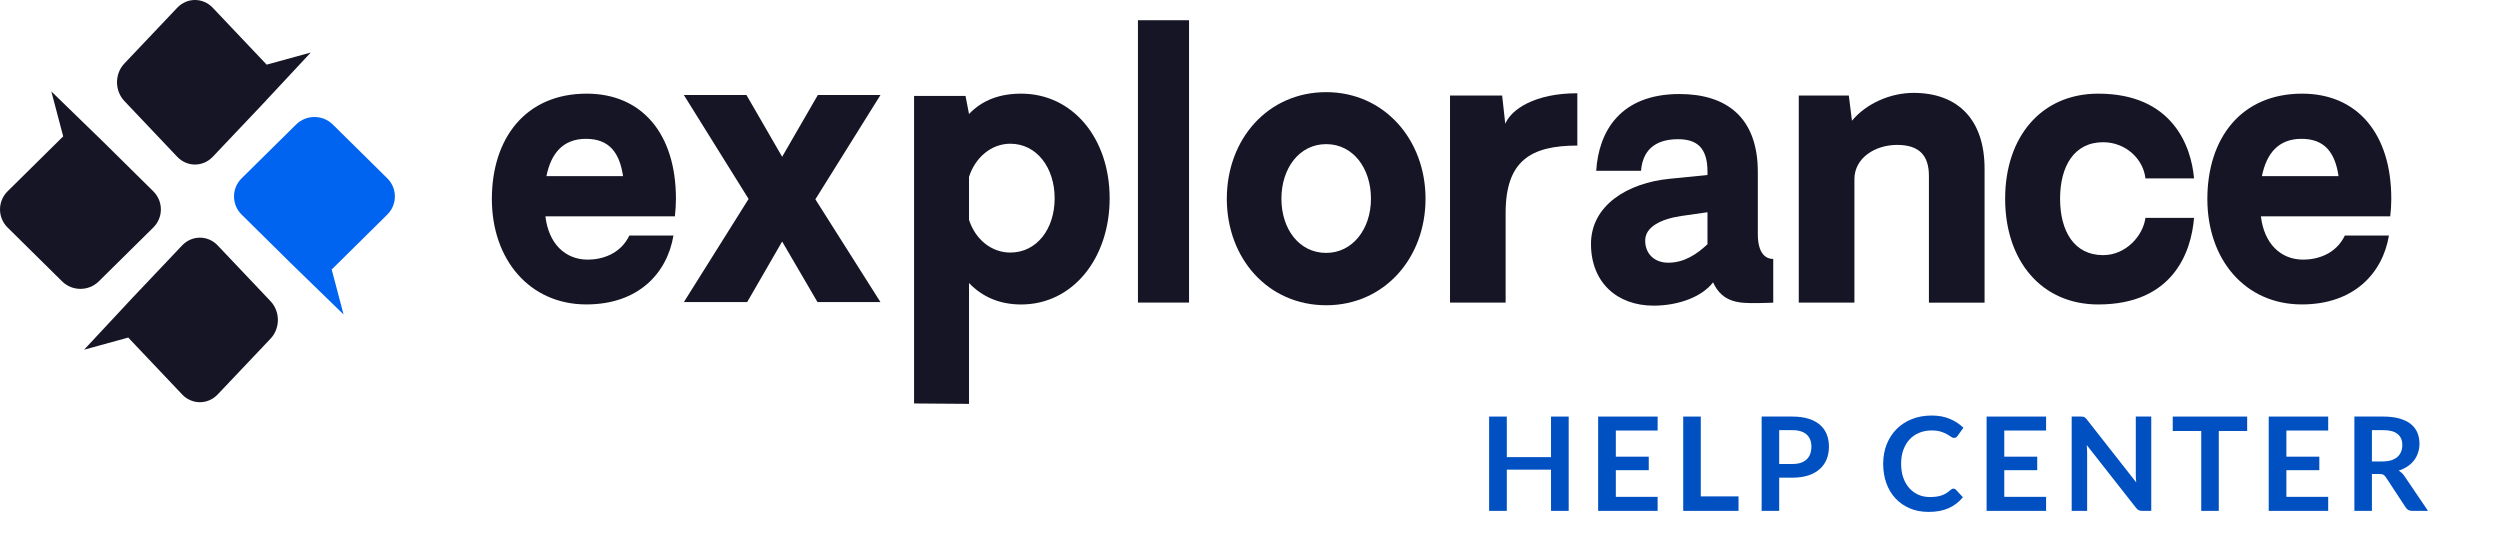
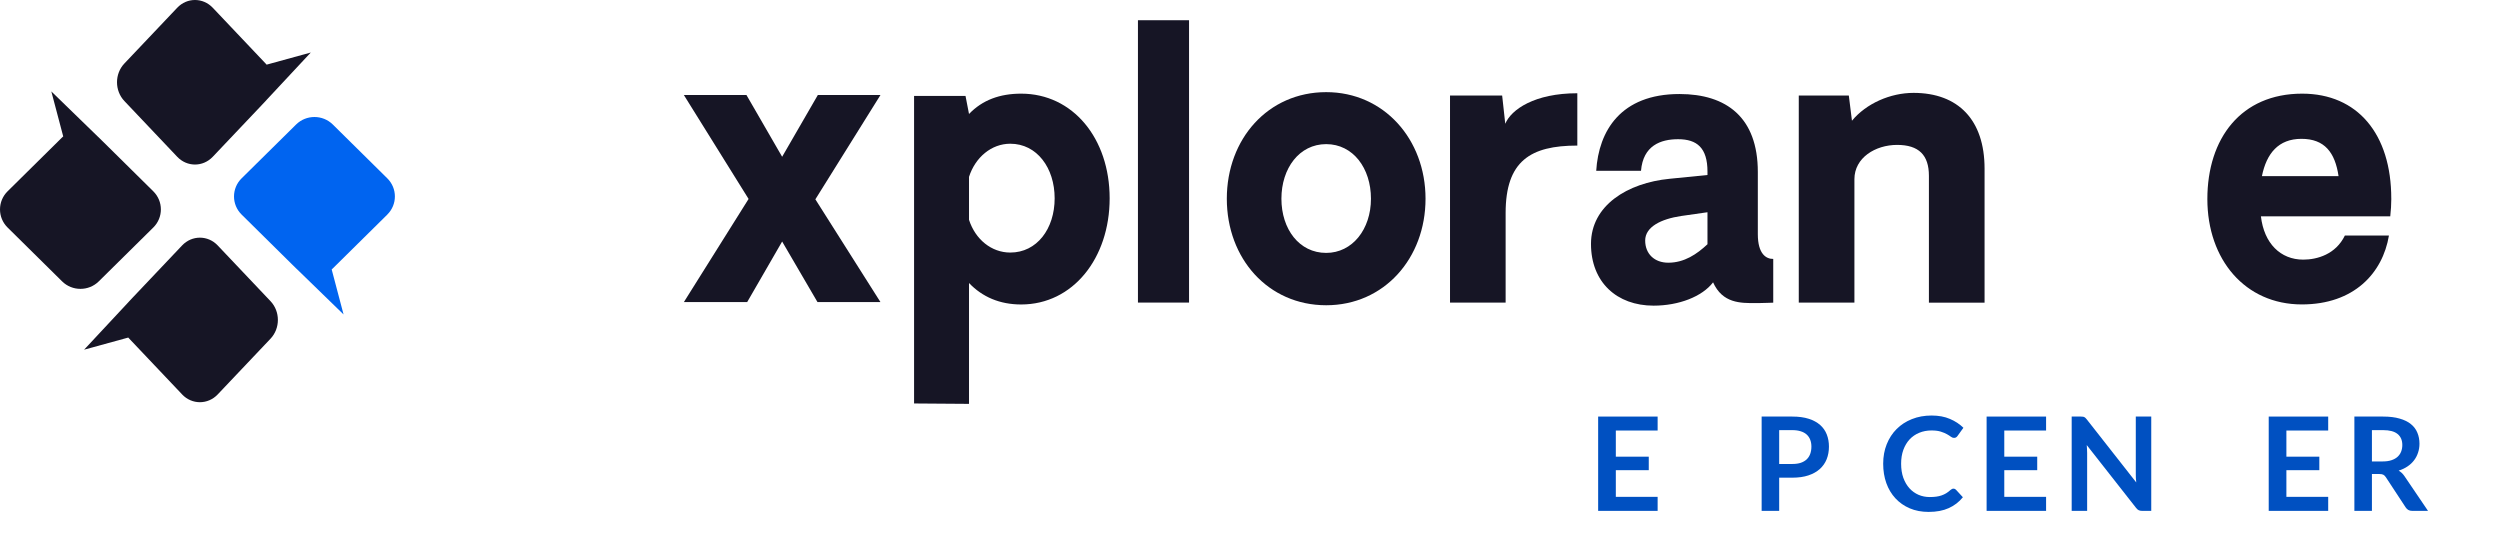
<svg xmlns="http://www.w3.org/2000/svg" width="230" height="49" viewBox="0 0 230 49" fill="none">
  <path d="M218.217 43.61V47H216.603V38.324H219.249C219.841 38.324 220.347 38.386 220.767 38.51C221.191 38.63 221.537 38.8 221.805 39.02C222.077 39.24 222.275 39.504 222.399 39.812C222.527 40.116 222.591 40.452 222.591 40.82C222.591 41.112 222.547 41.388 222.459 41.648C222.375 41.908 222.251 42.144 222.087 42.356C221.927 42.568 221.727 42.754 221.487 42.914C221.251 43.074 220.981 43.202 220.677 43.298C220.881 43.414 221.057 43.58 221.205 43.796L223.377 47H221.925C221.785 47 221.665 46.972 221.565 46.916C221.469 46.86 221.387 46.78 221.319 46.676L219.495 43.898C219.427 43.794 219.351 43.72 219.267 43.676C219.187 43.632 219.067 43.61 218.907 43.61H218.217ZM218.217 42.452H219.225C219.529 42.452 219.793 42.414 220.017 42.338C220.245 42.262 220.431 42.158 220.575 42.026C220.723 41.89 220.833 41.73 220.905 41.546C220.977 41.362 221.013 41.16 221.013 40.94C221.013 40.5 220.867 40.162 220.575 39.926C220.287 39.69 219.845 39.572 219.249 39.572H218.217V42.452Z" fill="#0050C1" />
  <path d="M214.194 38.324V39.608H210.348V42.014H213.378V43.256H210.348V45.71H214.194V47H208.722V38.324H214.194Z" fill="#0050C1" />
-   <path d="M206.739 38.324V39.65H204.129V47H202.515V39.65H199.893V38.324H206.739Z" fill="#0050C1" />
  <path d="M191.441 38.324C191.513 38.324 191.573 38.328 191.621 38.336C191.669 38.34 191.711 38.352 191.747 38.372C191.787 38.388 191.825 38.414 191.861 38.45C191.897 38.482 191.937 38.526 191.981 38.582L196.535 44.384C196.519 44.244 196.507 44.108 196.499 43.976C196.495 43.84 196.493 43.714 196.493 43.598V38.324H197.915V47H197.081C196.953 47 196.847 46.98 196.763 46.94C196.679 46.9 196.597 46.828 196.517 46.724L191.981 40.946C191.993 41.074 192.001 41.202 192.005 41.33C192.013 41.454 192.017 41.568 192.017 41.672V47H190.595V38.324H191.441Z" fill="#0050C1" />
  <path d="M188.24 38.324V39.608H184.394V42.014H187.424V43.256H184.394V45.71H188.24V47H182.768V38.324H188.24Z" fill="#0050C1" />
  <path d="M179.721 44.954C179.809 44.954 179.885 44.988 179.949 45.056L180.585 45.746C180.233 46.182 179.799 46.516 179.283 46.748C178.771 46.98 178.155 47.096 177.435 47.096C176.791 47.096 176.211 46.986 175.695 46.766C175.183 46.546 174.745 46.24 174.381 45.848C174.017 45.456 173.737 44.988 173.541 44.444C173.349 43.9 173.253 43.306 173.253 42.662C173.253 42.01 173.361 41.414 173.577 40.874C173.793 40.33 174.097 39.862 174.489 39.47C174.881 39.078 175.349 38.774 175.893 38.558C176.441 38.338 177.045 38.228 177.705 38.228C178.349 38.228 178.911 38.332 179.391 38.54C179.875 38.744 180.289 39.016 180.633 39.356L180.093 40.106C180.061 40.154 180.019 40.196 179.967 40.232C179.919 40.268 179.851 40.286 179.763 40.286C179.671 40.286 179.577 40.25 179.481 40.178C179.385 40.106 179.263 40.028 179.115 39.944C178.967 39.86 178.779 39.782 178.551 39.71C178.327 39.638 178.041 39.602 177.693 39.602C177.285 39.602 176.909 39.674 176.565 39.818C176.225 39.958 175.931 40.16 175.683 40.424C175.439 40.688 175.247 41.01 175.107 41.39C174.971 41.766 174.903 42.19 174.903 42.662C174.903 43.15 174.971 43.584 175.107 43.964C175.247 44.344 175.435 44.664 175.671 44.924C175.907 45.184 176.185 45.384 176.505 45.524C176.825 45.66 177.169 45.728 177.537 45.728C177.757 45.728 177.955 45.716 178.131 45.692C178.311 45.668 178.475 45.63 178.623 45.578C178.775 45.526 178.917 45.46 179.049 45.38C179.185 45.296 179.319 45.194 179.451 45.074C179.491 45.038 179.533 45.01 179.577 44.99C179.621 44.966 179.669 44.954 179.721 44.954Z" fill="#0050C1" />
  <path d="M163.685 43.946V47H162.071V38.324H164.897C165.477 38.324 165.979 38.392 166.403 38.528C166.827 38.664 167.177 38.854 167.453 39.098C167.729 39.342 167.933 39.634 168.065 39.974C168.197 40.314 168.263 40.686 168.263 41.09C168.263 41.51 168.193 41.896 168.053 42.248C167.913 42.596 167.703 42.896 167.423 43.148C167.143 43.4 166.793 43.596 166.373 43.736C165.953 43.876 165.461 43.946 164.897 43.946H163.685ZM163.685 42.686H164.897C165.193 42.686 165.451 42.65 165.671 42.578C165.891 42.502 166.073 42.396 166.217 42.26C166.361 42.12 166.469 41.952 166.541 41.756C166.613 41.556 166.649 41.334 166.649 41.09C166.649 40.858 166.613 40.648 166.541 40.46C166.469 40.272 166.361 40.112 166.217 39.98C166.073 39.848 165.891 39.748 165.671 39.68C165.451 39.608 165.193 39.572 164.897 39.572H163.685V42.686Z" fill="#0050C1" />
-   <path d="M156.471 45.668H159.945V47H154.857V38.324H156.471V45.668Z" fill="#0050C1" />
  <path d="M152.502 38.324V39.608H148.656V42.014H151.686V43.256H148.656V45.71H152.502V47H147.03V38.324H152.502Z" fill="#0050C1" />
-   <path d="M144.32 47H142.694V43.208H138.626V47H137V38.324H138.626V42.056H142.694V38.324H144.32V47Z" fill="#0050C1" />
  <g clip-path="url(#clip0_3485_73550)">
    <path d="M109.392 1.861H104.691V27.837H109.392V1.861Z" fill="#161525" />
-     <path d="M53.973 8.616C48.339 8.616 45.251 12.739 45.251 18.311C45.251 23.884 48.727 28.007 53.942 28.007C58.739 28.007 61.376 25.132 61.957 21.671H57.901C57.064 23.402 55.352 23.886 54.073 23.886C51.981 23.886 50.467 22.398 50.178 19.902H62.09C62.152 19.364 62.183 18.821 62.186 18.28C62.186 12.32 59.064 8.616 53.979 8.616H53.973ZM50.272 16.203C50.691 14.126 51.783 12.773 53.908 12.773C56.033 12.773 56.998 14.021 57.321 16.203H50.272Z" fill="#161525" />
    <path d="M75.24 8.743L71.957 14.423L68.675 8.743H62.916L68.87 18.303L62.916 27.792H68.74L71.957 22.22L75.209 27.792H81.002L75.014 18.337L81.002 8.743H75.24Z" fill="#161525" />
    <path d="M93.946 8.616C91.982 8.616 90.378 9.205 89.149 10.487L88.827 8.823H84.095V37.119L89.149 37.156V26.037C90.372 27.319 91.98 28.012 93.946 28.012C98.706 28.012 102.088 23.751 102.088 18.246C102.088 12.742 98.709 8.616 93.946 8.616ZM92.947 23.235C91.21 23.235 89.73 22.021 89.149 20.222V16.271C89.73 14.471 91.21 13.223 92.947 13.223C95.392 13.223 97.028 15.442 97.028 18.246C97.028 21.051 95.395 23.235 92.947 23.235Z" fill="#161525" />
    <path d="M122.008 8.477C116.668 8.477 112.867 12.773 112.867 18.283C112.867 23.793 116.668 28.083 122.008 28.083C127.348 28.083 131.149 23.753 131.149 18.283C131.149 12.813 127.319 8.477 122.008 8.477ZM122.008 23.267C119.532 23.267 117.89 21.085 117.89 18.283C117.89 15.482 119.532 13.26 122.008 13.26C124.484 13.26 126.128 15.476 126.128 18.283C126.128 21.09 124.422 23.267 122.008 23.267Z" fill="#161525" />
    <path d="M138.484 11.387L138.198 8.789H133.401V27.837H138.518V19.593C138.518 14.814 140.801 13.393 145.114 13.393V8.579C141.192 8.579 139.033 10.068 138.484 11.387Z" fill="#161525" />
    <path d="M161.72 21.538V15.821C161.72 10.798 158.831 8.65 154.512 8.65C149.105 8.65 147.078 12.043 146.852 15.716H150.972C151.165 13.396 152.775 12.807 154.385 12.807C156.123 12.807 157.088 13.602 157.088 15.787V16.099L153.612 16.447C149.718 16.826 146.371 18.906 146.371 22.438C146.371 25.969 148.751 28.12 152.132 28.12C154.447 28.12 156.604 27.288 157.603 25.975C158.472 27.905 160.119 27.894 161.537 27.882C161.644 27.882 161.749 27.882 161.853 27.882C162.114 27.882 162.365 27.871 162.598 27.863C162.796 27.854 162.977 27.846 163.138 27.846V23.821C162.496 23.83 161.72 23.38 161.72 21.546V21.538ZM157.088 22.471C156.123 23.374 154.962 24.169 153.482 24.169C152.229 24.169 151.357 23.374 151.357 22.126C151.357 20.878 152.806 20.148 154.674 19.871L157.088 19.526V22.471Z" fill="#161525" />
    <path d="M176.045 8.545C173.917 8.545 171.699 9.516 170.38 11.106L170.091 8.786H165.487V27.84H170.606V16.486C170.606 14.511 172.536 13.331 174.534 13.331C176.532 13.331 177.46 14.268 177.46 16.175V27.846H182.58V15.51C182.58 11.041 180.163 8.545 176.045 8.545Z" fill="#161525" />
-     <path d="M193.486 13.085C195.58 13.085 197.188 14.641 197.38 16.41H201.852C201.594 13.43 199.857 8.616 193.034 8.616C187.821 8.616 184.473 12.564 184.473 18.283C184.473 24.002 187.821 28.01 193.034 28.01C199.891 28.01 201.594 23.233 201.852 20.043H197.38C197.157 21.704 195.58 23.473 193.486 23.473C190.815 23.473 189.527 21.257 189.527 18.28C189.527 15.303 190.815 13.085 193.486 13.085Z" fill="#161525" />
    <path d="M219.997 18.28C220.003 12.32 216.884 8.616 211.799 8.616C206.167 8.616 203.077 12.739 203.077 18.311C203.077 23.884 206.552 28.007 211.768 28.007C216.564 28.007 219.202 25.132 219.782 21.671H215.727C214.889 23.402 213.177 23.886 211.898 23.886C209.807 23.886 208.293 22.398 208.004 19.902H219.904C219.966 19.364 219.997 18.821 220 18.28H219.997ZM208.097 16.203C208.516 14.126 209.609 12.773 211.734 12.773C213.859 12.773 214.824 14.021 215.147 16.203H208.097Z" fill="#161525" />
    <path fill-rule="evenodd" clip-rule="evenodd" d="M19.575 0.715C18.672 -0.237 17.206 -0.24 16.303 0.715L11.442 5.842C10.539 6.797 10.539 8.34 11.442 9.294L16.303 14.422C17.206 15.376 18.672 15.376 19.575 14.422L24.046 9.706L24.155 9.59L24.434 9.294C24.469 9.259 24.501 9.221 24.533 9.183L28.593 4.831L24.53 5.948C24.501 5.913 24.469 5.878 24.434 5.842L19.575 0.715Z" fill="#161525" />
    <path fill-rule="evenodd" clip-rule="evenodd" d="M16.755 36.289C17.658 37.241 19.124 37.241 20.027 36.289L24.888 31.16C25.791 30.206 25.791 28.663 24.888 27.708L20.027 22.579C19.124 21.627 17.658 21.627 16.755 22.579L12.285 27.296L12.175 27.412L11.896 27.708C11.861 27.743 11.829 27.781 11.797 27.819L7.737 32.172L11.8 31.055C11.829 31.09 11.861 31.125 11.896 31.16L16.758 36.289H16.755Z" fill="#161525" />
    <path fill-rule="evenodd" clip-rule="evenodd" d="M35.631 19.74C36.563 18.821 36.563 17.326 35.631 16.407L30.617 11.454C29.685 10.535 28.174 10.535 27.242 11.454L22.228 16.407C21.296 17.326 21.296 18.821 22.228 19.74L26.838 24.295L26.954 24.407L27.242 24.692C27.277 24.727 27.312 24.76 27.35 24.792L31.608 28.93L30.515 24.789C30.55 24.757 30.585 24.725 30.62 24.692L35.634 19.74H35.631Z" fill="#0064F0" />
    <path fill-rule="evenodd" clip-rule="evenodd" d="M0.699 17.599C-0.233 18.519 -0.233 20.014 0.699 20.933L5.713 25.885C6.645 26.805 8.156 26.805 9.088 25.885L14.102 20.933C15.034 20.014 15.034 18.519 14.102 17.599L9.492 13.045L9.376 12.932L9.088 12.647C9.053 12.612 9.018 12.58 8.98 12.547L4.722 8.41L5.816 12.55C5.781 12.582 5.746 12.615 5.711 12.647L0.699 17.599Z" fill="#161525" />
  </g>
  <defs>
    <clipPath id="clip0_3485_73550">
      <rect width="220" height="37.34" fill="white" />
    </clipPath>
  </defs>
</svg>